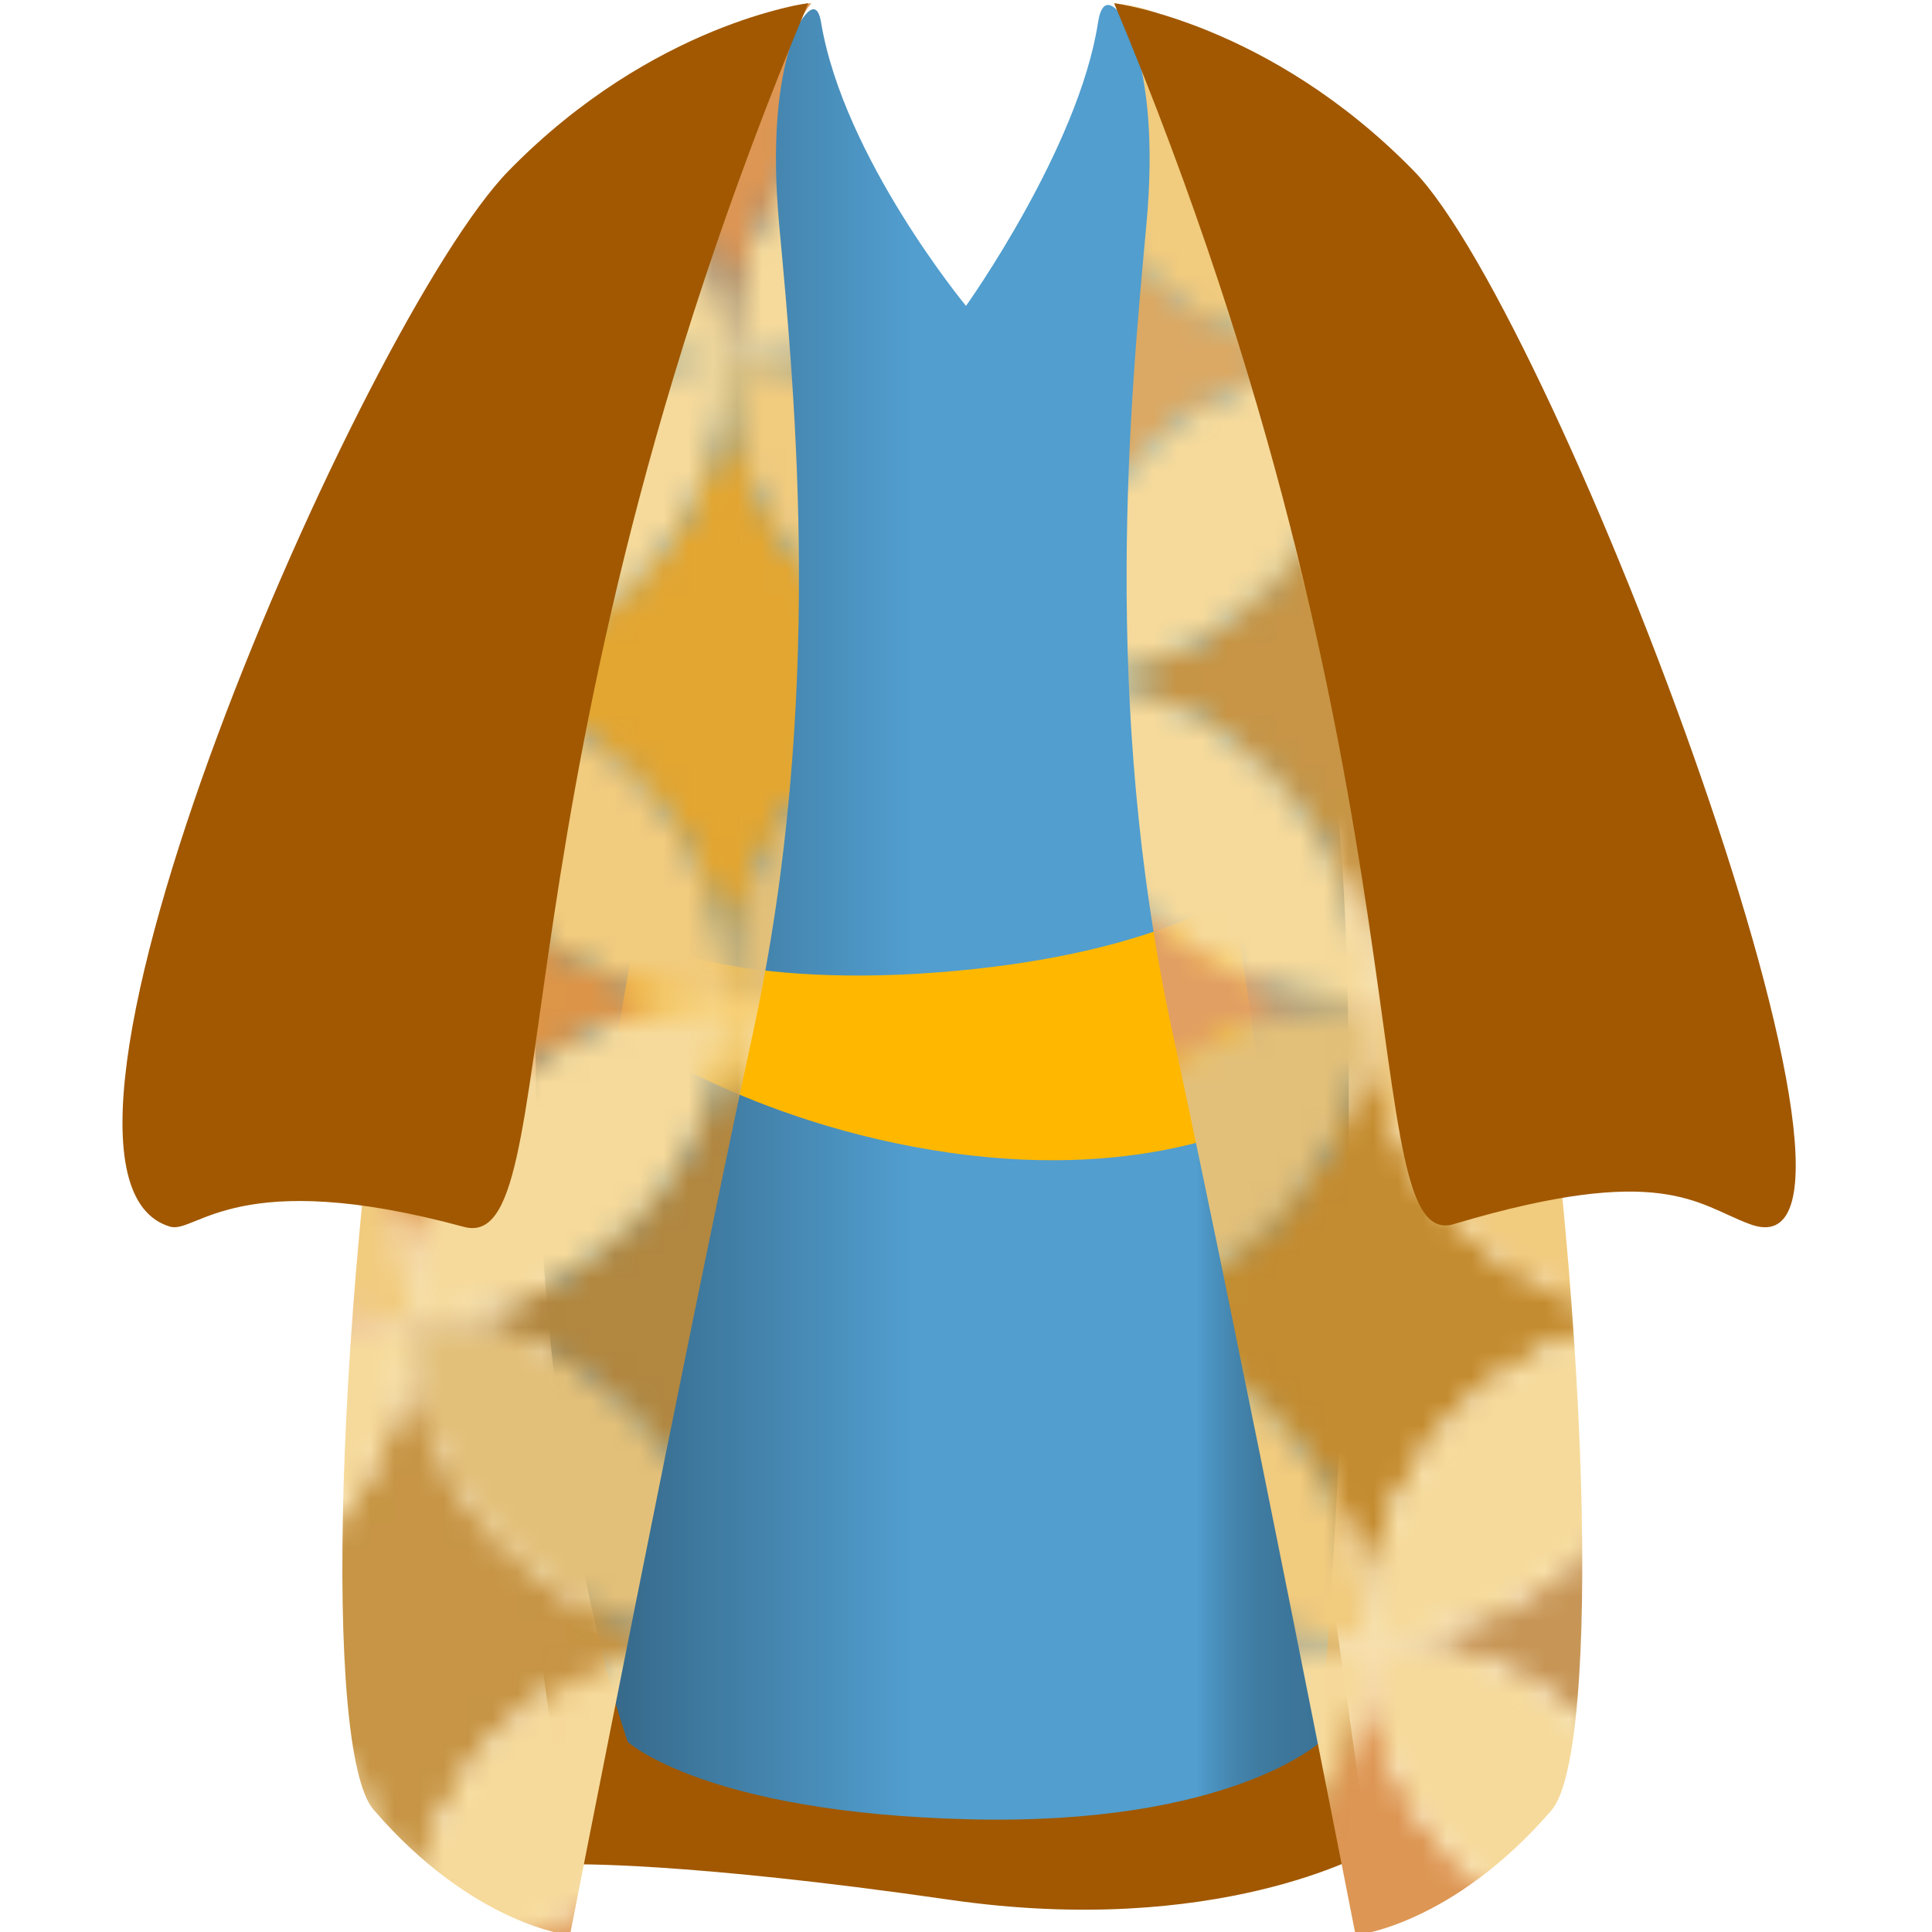
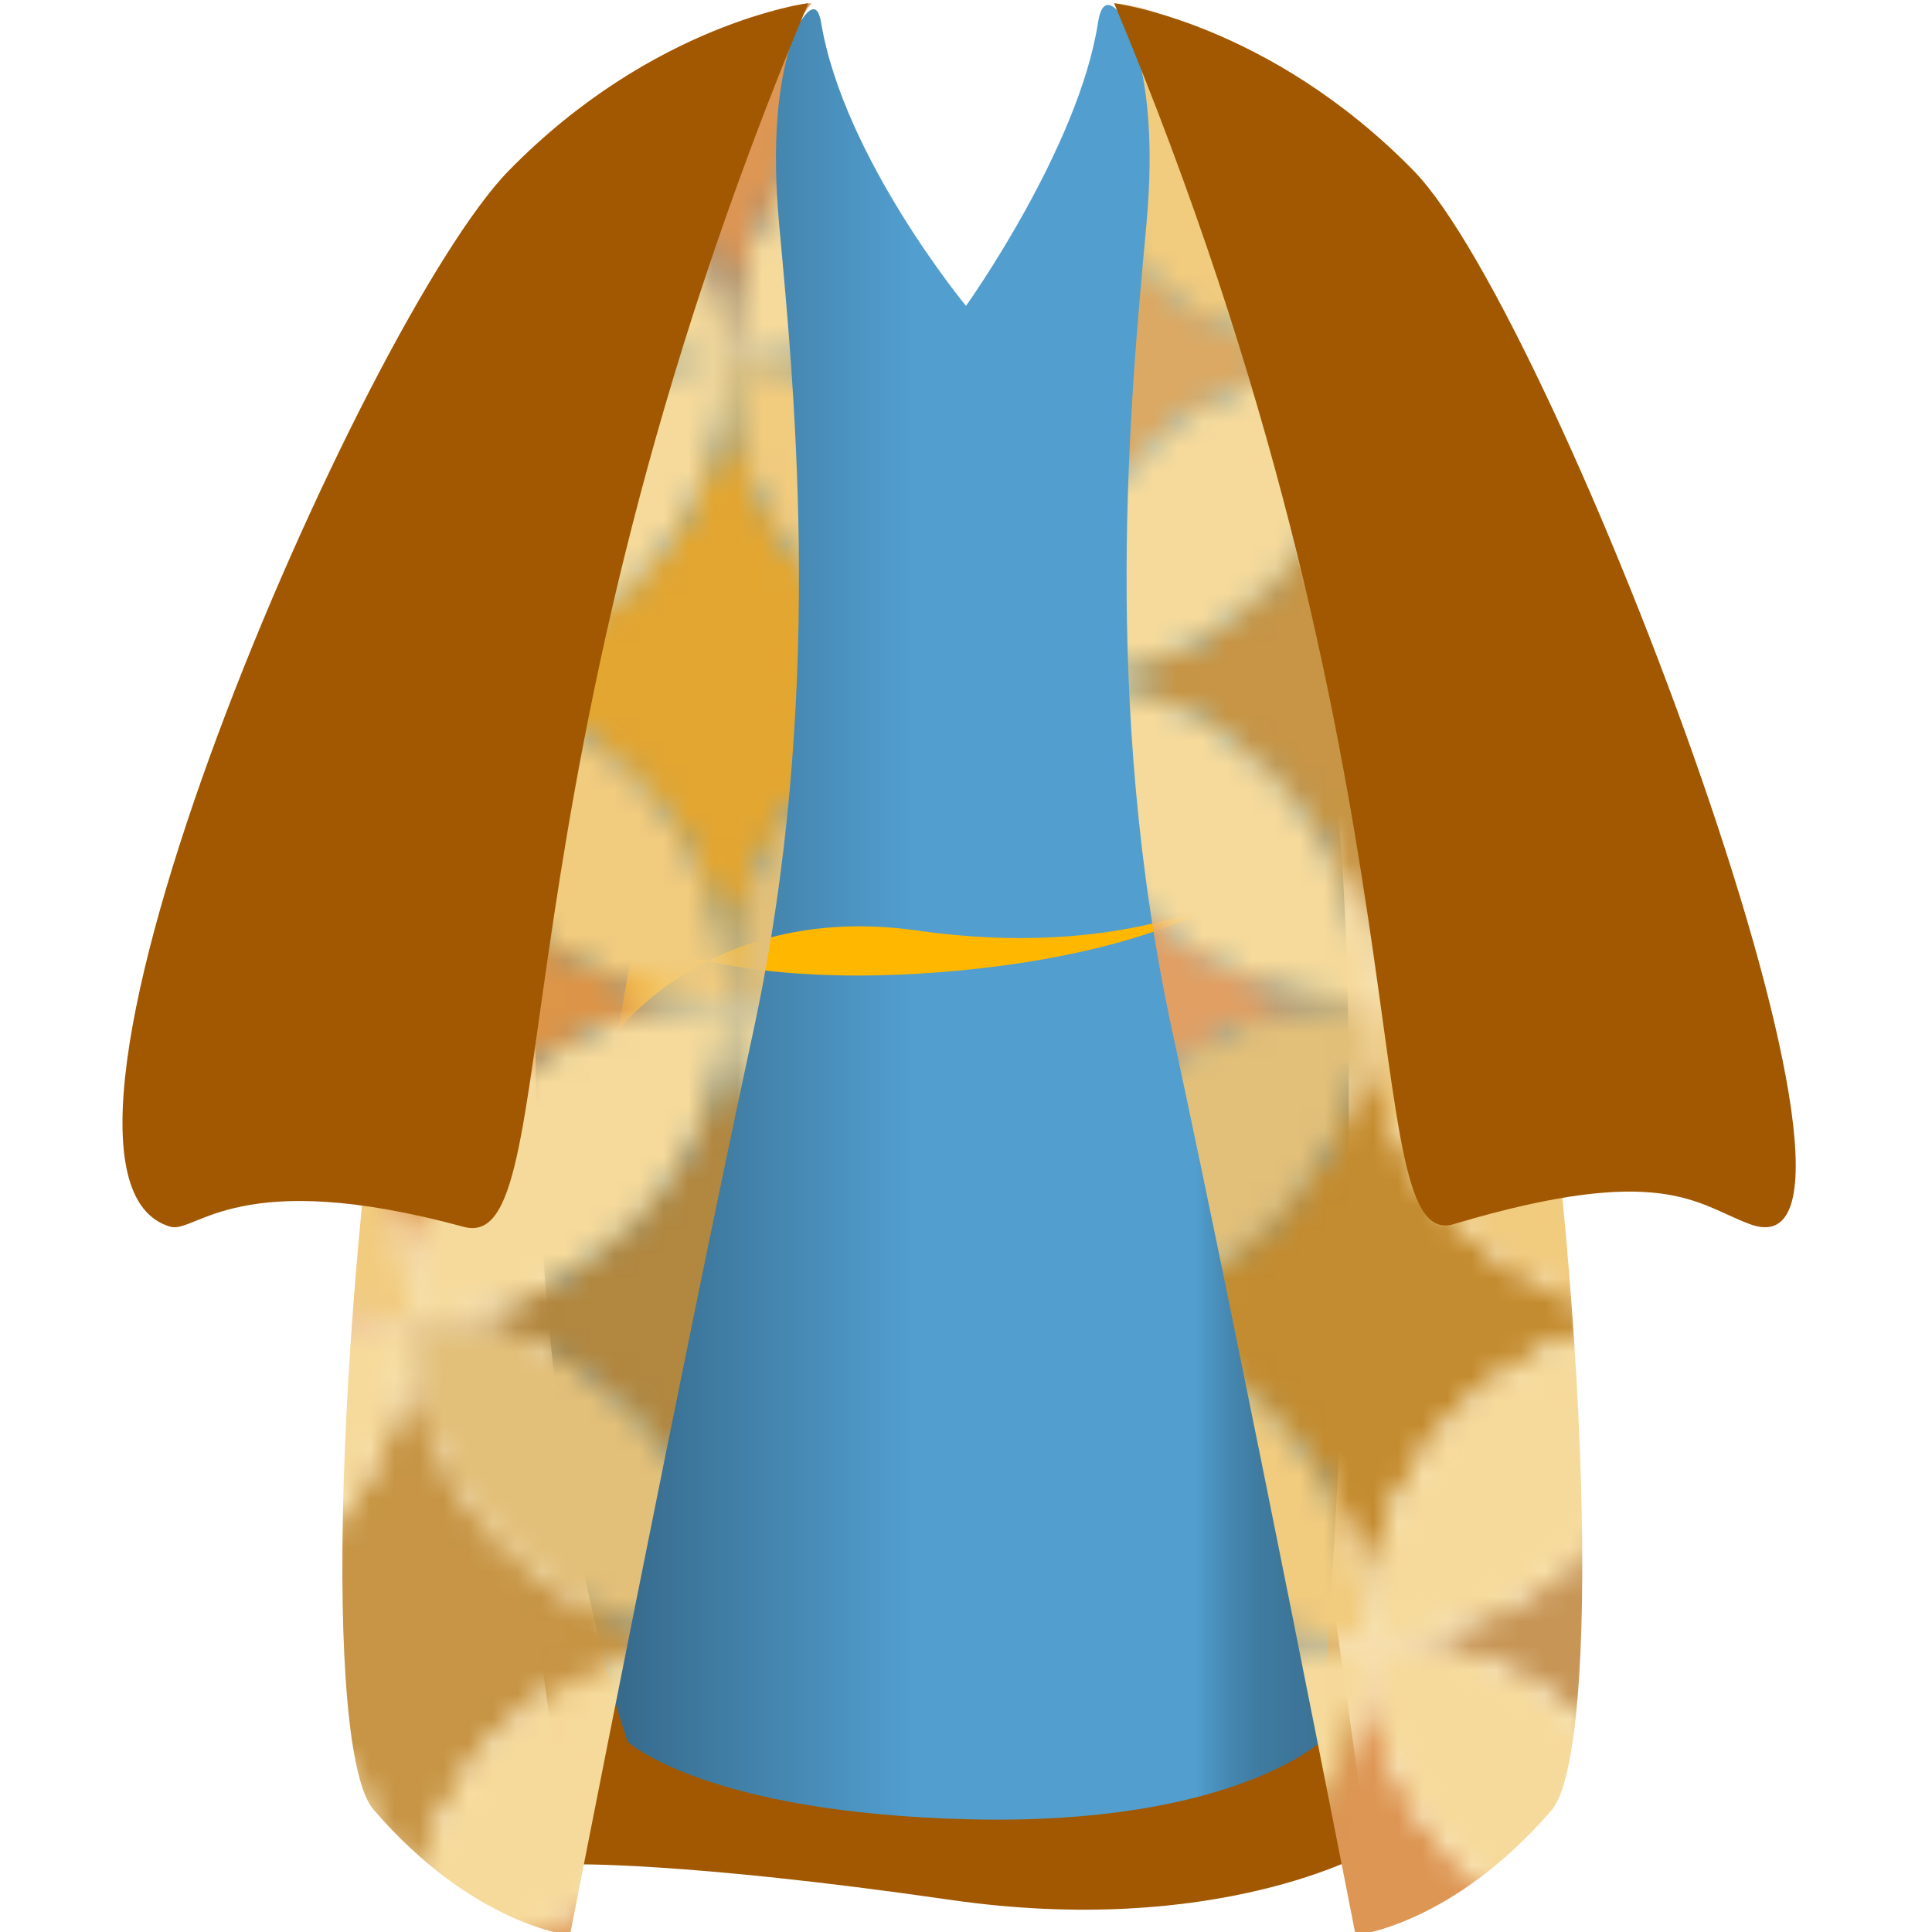
<svg xmlns="http://www.w3.org/2000/svg" xmlns:xlink="http://www.w3.org/1999/xlink" version="1.1" id="Слой_1" x="0" y="0" width="60" height="60" xml:space="preserve">
  <style>.st4{fill:#b2873f}.st8{fill:#c79545}.st9{fill:#dd9654}.st13{fill:#d6843f}.st14{fill:#f6da9b}.st15{fill:#e3c079}.st16{fill:#f1cb7e}.st17{fill:#a15800}</style>
  <pattern width="78.3" height="78.3" patternUnits="userSpaceOnUse" id="Stars_Circle_Color" viewBox="13 -91.3 78.3 78.3" overflow="visible">
    <path fill="none" d="M13-91.3h78.3V-13H13z" />
    <path d="M26.1-65.3c0-7.2 5.8-13 13-13-7.2 0-13-5.8-13-13.1 0 7.2-5.8 13.1-13.1 13.1 7.3 0 13.1 5.8 13.1 13z" fill="#c8aa6d" />
    <path d="M52.2-65.3c0-7.2 5.8-13 13.1-13-7.2 0-13.1-5.8-13.1-13.1 0 7.2-5.8 13.1-13 13.1 7.2 0 13 5.8 13 13z" fill="#dba964" />
    <path class="st4" d="M78.3-65.3c0-7.2 5.8-13 13-13-7.2 0-13-5.8-13-13.1 0 7.2-5.8 13.1-13 13.1 7.2 0 13 5.8 13 13z" />
    <path d="M26.1-39.2c0-7.2 5.8-13 13-13-7.2 0-13-5.8-13-13.1 0 7.2-5.8 13.1-13.1 13.1 7.3 0 13.1 5.8 13.1 13z" fill="#dd9548" />
    <path d="M52.2-39.2c0-7.2 5.8-13 13.1-13-7.2 0-13.1-5.8-13.1-13.1 0 7.2-5.8 13.1-13 13.1 7.2 0 13 5.8 13 13z" fill="#e19f63" />
    <path d="M39.1-52.2c0-7.2 5.8-13.1 13-13.1-7.2 0-13-5.8-13-13 0 7.2-5.8 13-13 13 7.2 0 13 5.9 13 13.1z" fill="#e3a631" />
-     <path d="M78.3-39.2c0-7.2 5.8-13 13-13-7.2 0-13-5.8-13-13.1 0 7.2-5.8 13.1-13 13.1 7.2 0 13 5.8 13 13z" fill="#aa772e" />
    <path class="st8" d="M65.2-52.2c0-7.2 5.8-13.1 13-13.1-7.2 0-13-5.8-13-13 0 7.2-5.8 13-13.1 13 7.3 0 13.1 5.9 13.1 13.1z" />
    <path class="st9" d="M91.3-52.2c0-7.2 5.8-13.1 13-13.1-7.2 0-13-5.8-13-13 0 7.2-5.8 13-13 13 7.2 0 13 5.9 13 13.1z" />
    <path class="st8" d="M26.1-13.1c0-7.2 5.8-13 13-13-7.2 0-13-5.8-13-13.1 0 7.2-5.8 13.1-13.1 13.1 7.3 0 13.1 5.8 13.1 13z" />
    <path d="M52.2-13.1c0-7.2 5.8-13 13.1-13-7.2 0-13.1-5.8-13.1-13.1 0 7.2-5.8 13.1-13 13.1 7.2 0 13 5.8 13 13z" fill="#dfb575" />
    <path class="st4" d="M39.1-26.1c0-7.2 5.8-13.1 13-13.1-7.2 0-13-5.8-13-13 0 7.2-5.8 13-13 13 7.2 0 13 5.9 13 13.1z" />
    <path d="M78.3-13.1c0-7.2 5.8-13 13-13-7.2 0-13-5.8-13-13.1 0 7.2-5.8 13.1-13 13.1 7.2 0 13 5.8 13 13z" fill="#c79657" />
    <path d="M65.2-26.1c0-7.2 5.8-13.1 13-13.1-7.2 0-13-5.8-13-13 0 7.2-5.8 13-13.1 13 7.3 0 13.1 5.9 13.1 13.1z" fill="#c48c30" />
    <path class="st9" d="M91.3-26.1c0-7.2 5.8-13.1 13-13.1-7.2 0-13-5.8-13-13 0 7.2-5.8 13-13 13 7.2 0 13 5.9 13 13.1zM39.1 0c0-7.2 5.8-13.1 13-13.1-7.2 0-13-5.8-13-13 0 7.2-5.8 13-13 13 7.2 0 13 5.9 13 13.1zm26.1 0c0-7.2 5.8-13.1 13-13.1-7.2 0-13-5.8-13-13 0 7.2-5.8 13-13.1 13 7.3 0 13.1 5.9 13.1 13.1z" />
-     <path class="st13" d="M91.3 0c0-7.2 5.8-13.1 13-13.1-7.2 0-13-5.8-13-13 0 7.2-5.8 13-13 13 7.2 0 13 5.9 13 13.1z" />
    <path class="st14" d="M26.1-65.3c0-7.2 5.8-13 13-13 0 7.2-5.8 13-13 13zM13-78.3c7.2 0 13.1 5.8 13.1 13-7.2 0-13.1-5.8-13.1-13zm26.1 0c-7.2 0-13-5.8-13-13.1 7.2.1 13 5.9 13 13.1z" />
-     <path class="st15" d="M13-78.3c7.2 0 13.1-5.8 13.1-13.1-7.2.1-13.1 5.9-13.1 13.1z" />
    <path class="st14" d="M52.2-65.3c0-7.2 5.8-13 13.1-13-.1 7.2-5.9 13-13.1 13z" />
    <path class="st16" d="M39.1-78.3c7.2 0 13 5.8 13 13-7.1 0-13-5.8-13-13zm26.1 0c-7.2 0-13.1-5.8-13.1-13.1 7.3.1 13.1 5.9 13.1 13.1z" />
    <path class="st14" d="M39.1-78.3c7.2 0 13-5.8 13-13.1-7.1.1-13 5.9-13 13.1zm39.2 13c0-7.2 5.8-13 13-13 0 7.2-5.8 13-13 13z" />
    <path class="st15" d="M65.2-78.3c7.2 0 13 5.8 13 13-7.1 0-13-5.8-13-13zm26.1 0c-7.2 0-13-5.8-13-13.1 7.2.1 13 5.9 13 13.1z" />
    <path class="st14" d="M65.2-78.3c7.2 0 13-5.8 13-13.1-7.1.1-13 5.9-13 13.1zM26.1-39.2c0-7.2 5.8-13 13-13 0 7.2-5.8 13-13 13z" />
    <path class="st16" d="M13-52.2c7.2 0 13.1 5.8 13.1 13-7.2 0-13.1-5.8-13.1-13zm26.1 0c-7.2 0-13-5.8-13-13.1 7.2 0 13 5.9 13 13.1z" />
    <path class="st14" d="M13-52.2c7.2 0 13.1-5.8 13.1-13.1-7.2 0-13.1 5.9-13.1 13.1z" />
    <path class="st15" d="M52.2-39.2c0-7.2 5.8-13 13.1-13-.1 7.2-5.9 13-13.1 13z" />
    <path class="st14" d="M39.1-52.2c7.2 0 13 5.8 13 13-7.1 0-13-5.8-13-13zm26.1 0c-7.2 0-13.1-5.8-13.1-13.1 7.3 0 13.1 5.9 13.1 13.1z" />
    <path class="st15" d="M39.1-52.2c7.2 0 13-5.8 13-13.1-7.1 0-13 5.9-13 13.1z" />
    <path class="st14" d="M78.3-39.2c0-7.2 5.8-13 13-13 0 7.2-5.8 13-13 13z" />
    <path class="st16" d="M65.2-52.2c7.2 0 13 5.8 13 13-7.1 0-13-5.8-13-13zm26.1 0c-7.2 0-13-5.8-13-13.1 7.2 0 13 5.9 13 13.1z" />
    <path class="st14" d="M65.2-52.2c7.2 0 13-5.8 13-13.1-7.1 0-13 5.9-13 13.1zM26.1-13.1c0-7.2 5.8-13 13-13 0 7.2-5.8 13-13 13z" />
    <path class="st15" d="M13-26.1c7.2 0 13.1 5.8 13.1 13-7.2 0-13.1-5.8-13.1-13zm26.1 0c-7.2 0-13-5.8-13-13.1 7.2 0 13 5.9 13 13.1z" />
    <path class="st14" d="M13-26.1c7.2 0 13.1-5.8 13.1-13.1-7.2 0-13.1 5.9-13.1 13.1zm39.2 13c0-7.2 5.8-13 13.1-13-.1 7.2-5.9 13-13.1 13z" />
    <path class="st16" d="M39.1-26.1c7.2 0 13 5.8 13 13-7.1 0-13-5.8-13-13zm26.1 0c-7.2 0-13.1-5.8-13.1-13.1 7.3 0 13.1 5.9 13.1 13.1z" />
    <path class="st14" d="M39.1-26.1c7.2 0 13-5.8 13-13.1-7.1 0-13 5.9-13 13.1zm39.2 13c0-7.2 5.8-13 13-13 0 7.2-5.8 13-13 13zm-13.1-13c7.2 0 13 5.8 13 13-7.1 0-13-5.8-13-13zm26.1 0c-7.2 0-13-5.8-13-13.1 7.2 0 13 5.9 13 13.1zm-26.1 0c7.2 0 13-5.8 13-13.1-7.1 0-13 5.9-13 13.1z" />
    <path class="st9" d="M13-52.2c0-7.2 5.8-13.1 13-13.1-7.2 0-13-5.8-13-13 0 7.2-5.8 13-13 13 7.2 0 13 5.9 13 13.1z" />
    <path class="st9" d="M13-26.1c0-7.2 5.8-13.1 13-13.1-7.2 0-13-5.8-13-13 0 7.2-5.8 13-13 13 7.2 0 13 5.9 13 13.1z" />
    <path class="st13" d="M13 0c0-7.2 5.8-13.1 13-13.1-7.2 0-13-5.8-13-13 0 7.2-5.8 13-13 13 7.2 0 13 5.9 13 13.1z" />
    <path class="st9" d="M39.1-78.3c0-7.2 5.8-13.1 13-13.1-7.2 0-13-5.8-13-13 0 7.2-5.8 13-13 13 7.2.1 13 5.9 13 13.1zm26.1 0c0-7.2 5.8-13.1 13-13.1-7.2 0-13-5.8-13-13 0 7.2-5.8 13-13.1 13 7.3.1 13.1 5.9 13.1 13.1z" />
    <path class="st13" d="M91.3-78.3c0-7.2 5.8-13.1 13-13.1-7.2 0-13-5.8-13-13 0 7.2-5.8 13-13 13 7.2.1 13 5.9 13 13.1zm-78.3 0c0-7.2 5.8-13.1 13-13.1-7.2 0-13-5.8-13-13 0 7.2-5.8 13-13 13 7.2.1 13 5.9 13 13.1z" />
  </pattern>
  <path class="st17" d="M16.6 50s3.7 2.1 12.4 1.5 12.2-3.2 12.2-3.2l1.3 9.2s-4.7 2.7-13 1.5-11.8-1.1-11.8-1.1L16.6 50z" />
  <linearGradient id="SVGID_1_" gradientUnits="userSpaceOnUse" x1="16.601" y1="28.304" x2="41.893" y2="28.304">
    <stop offset="0" stop-color="#2f5b78" />
    <stop offset=".464" stop-color="#519ecf" />
    <stop offset=".488" stop-color="#519ecf" />
    <stop offset=".813" stop-color="#519ecf" />
    <stop offset=".826" stop-color="#4c95c3" />
    <stop offset=".856" stop-color="#4586af" />
    <stop offset=".89" stop-color="#3f7ba1" />
    <stop offset=".931" stop-color="#3c7599" />
    <stop offset="1" stop-color="#3b7396" />
  </linearGradient>
  <path d="M16.8 25.7s8-29.2 8.7-25S30 9.5 30 9.5s3.5-4.9 4.1-8.8c.6-3.9 6.6 14 7.5 25S41 54.1 41 54.1s-2.8 2.6-10.9 2.4c-8.2-.2-10.6-2.4-10.6-2.4s-3.7-10-2.7-28.4z" fill="url(#SVGID_1_)" />
-   <path d="M19.7 29.1s2.8 1.6 9.4 1.1c6.6-.5 9.2-2.4 9.2-2.4l1 6.9s-3.5 2-9.8 1.1S19.2 32 19.2 32l.5-2.9z" fill="#ffb700" />
+   <path d="M19.7 29.1s2.8 1.6 9.4 1.1c6.6-.5 9.2-2.4 9.2-2.4s-3.5 2-9.8 1.1S19.2 32 19.2 32l.5-2.9z" fill="#ffb700" />
  <pattern id="SVGID_2_" xlink:href="#Stars_Circle_Color" patternTransform="translate(-2098.633 -2100.062) scale(.76)" />
  <path d="M34.6.1s1.5 1.5 1 6.9-1.4 14.8.8 25 5.7 28.1 5.7 28.1 3-.3 6.1-3.9c3-3.7-1.1-55.1-13.6-56.1z" fill="url(#SVGID_2_)" />
  <pattern id="SVGID_3_" xlink:href="#Stars_Circle_Color" patternTransform="translate(-2098.633 -2100.062) scale(.76)" />
  <path d="M25.2.1s-1.5 1.5-1 6.9 1.4 14.8-.8 25-5.7 28.1-5.7 28.1-3-.3-6.1-3.9S12.8 1.1 25.2.1z" fill="url(#SVGID_3_)" />
  <path class="st17" d="M34.6.1s4.8.6 9.3 5.2S59.8 40.2 54.3 38c-1.6-.6-2.7-1.9-9.1 0C42 39.1 44.7 24.2 34.6.1zm-9.5 0s-4.8.6-9.3 5.2S-.3 36.5 5.3 38.1c.8.2 2.1-1.9 9.1 0 3.3.9.6-13.9 10.7-38z" />
</svg>